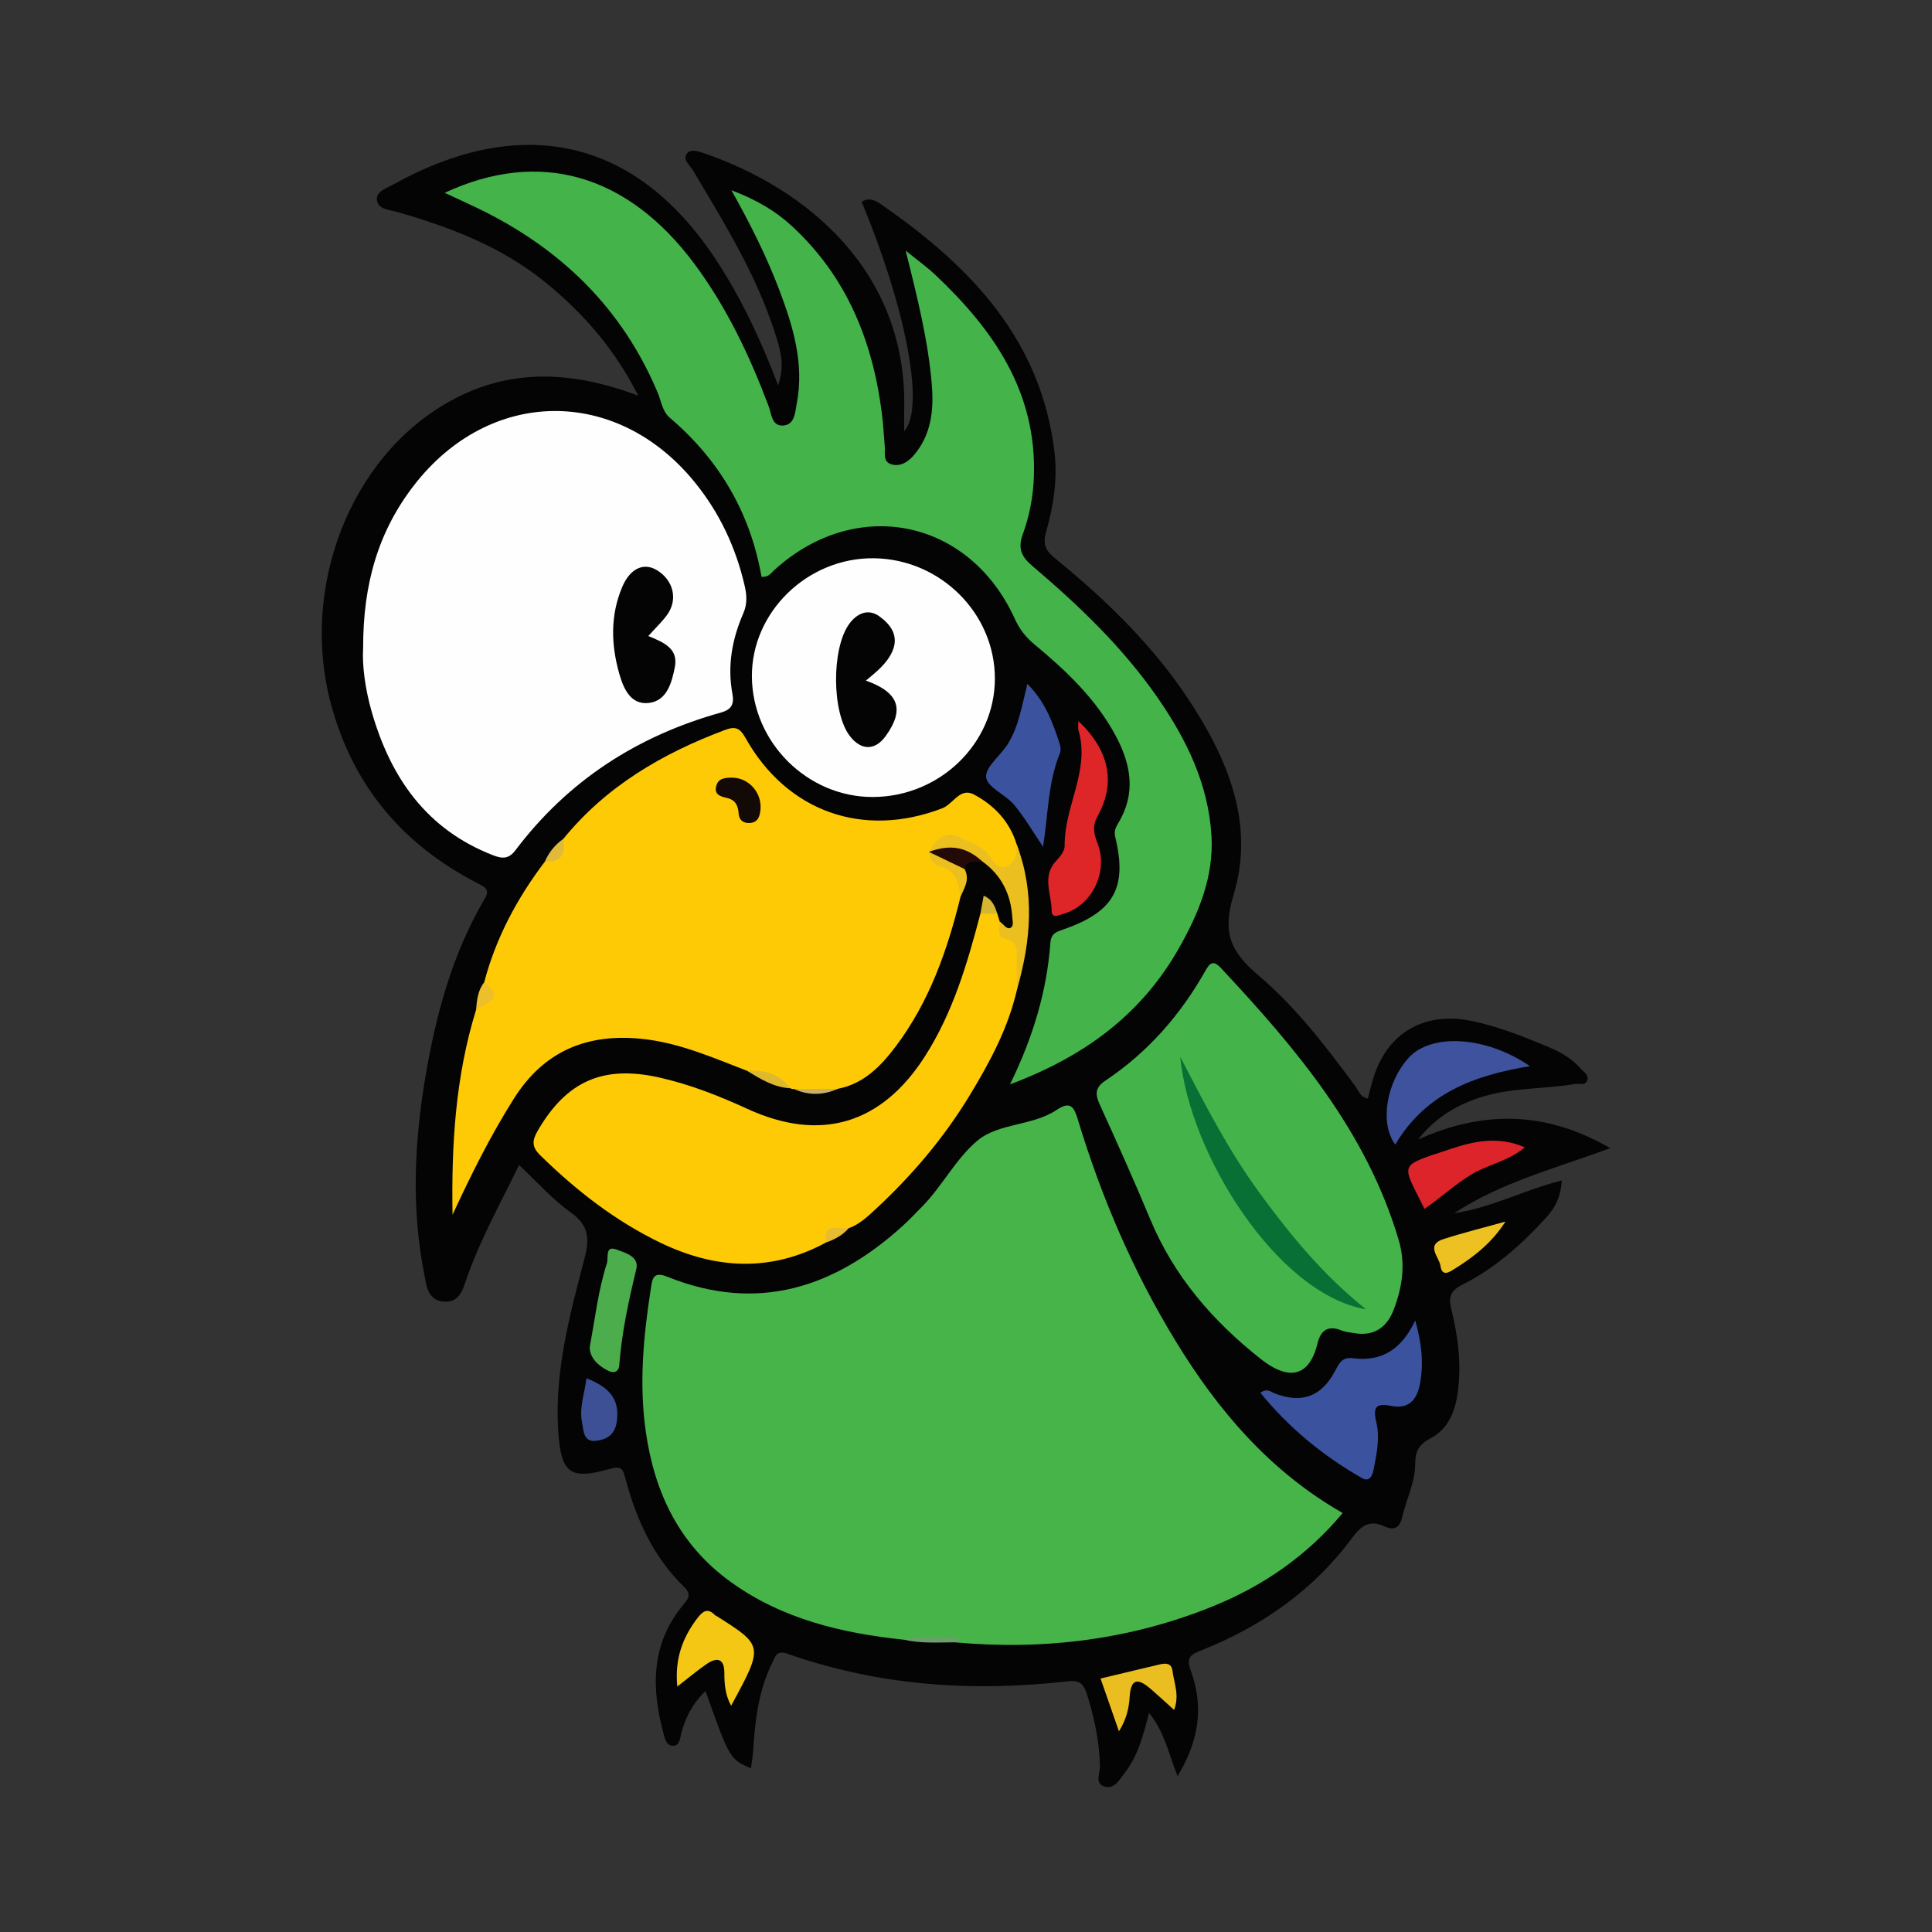
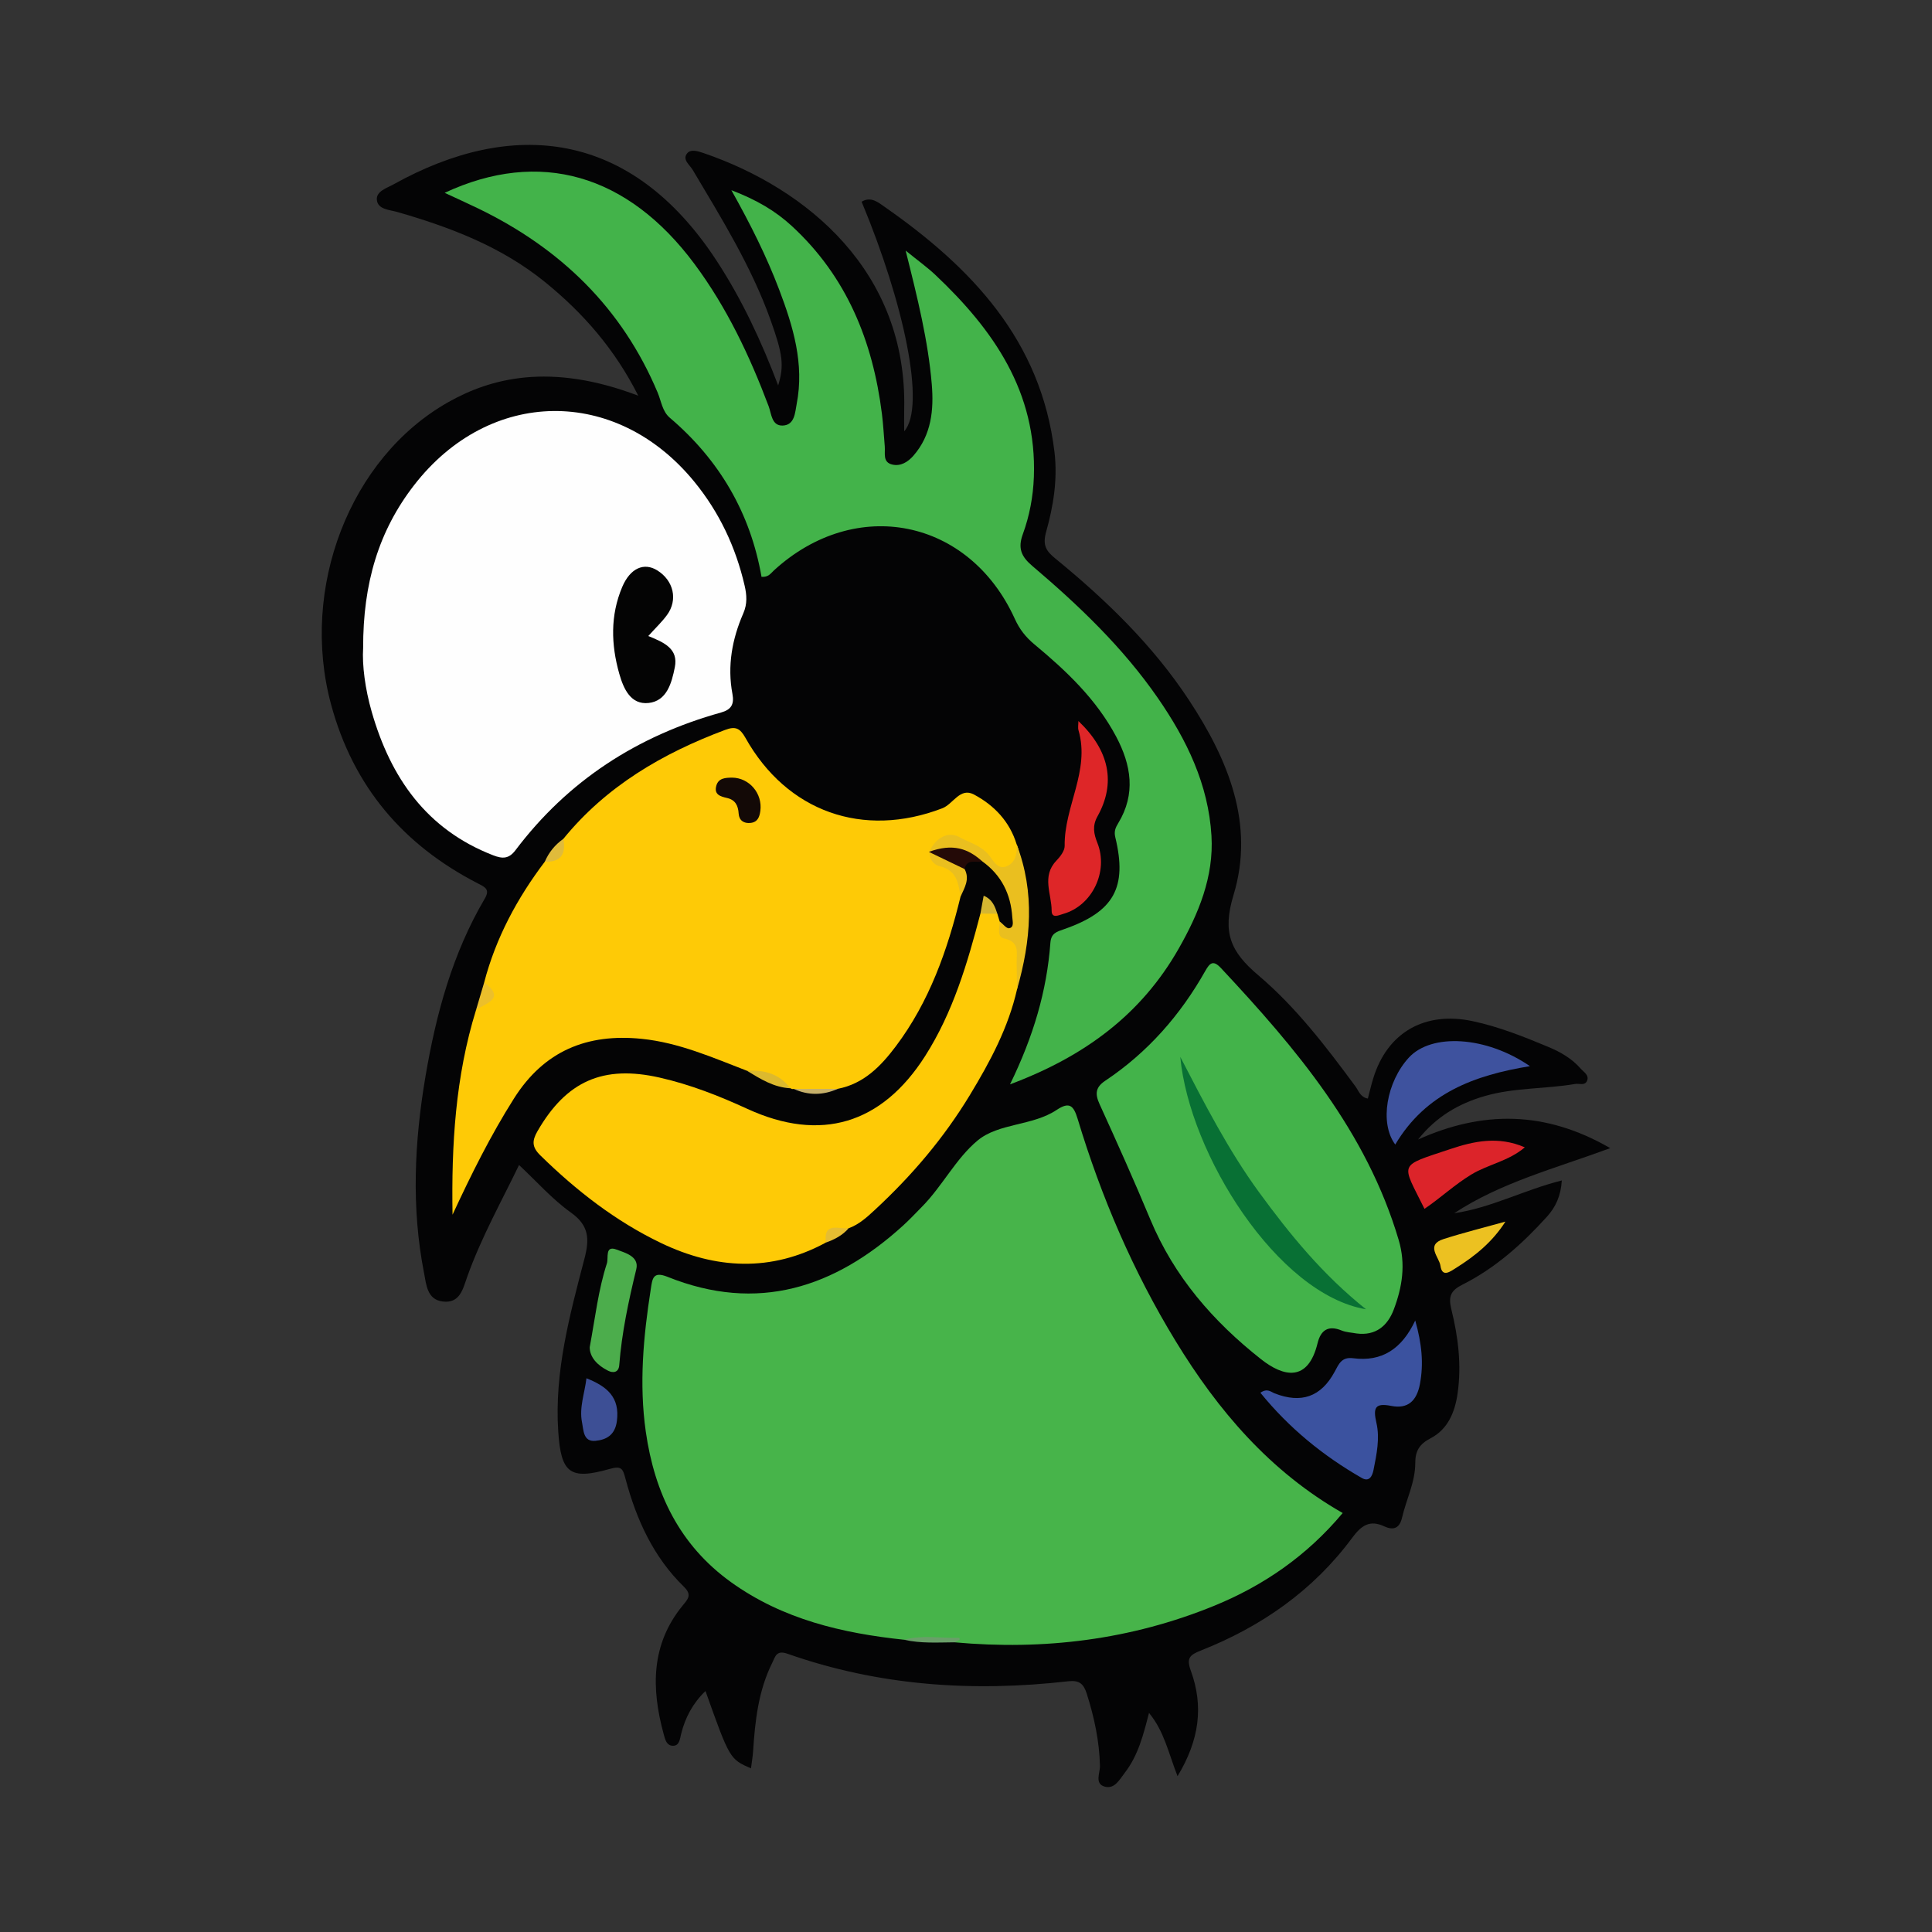
<svg xmlns="http://www.w3.org/2000/svg" version="1.1" id="Layer_1" x="0px" y="0px" width="200px" height="200px" viewBox="0 0 200 200" enable-background="new 0 0 200 200" xml:space="preserve">
  <rect x="0" y="0" width="200" height="200" fill="#333333" stroke="none" />
  <g>
    <path fill="#040405" d="M121.899,183.868c-0.964-2.462-1.374-4.626-2.954-6.551c-0.583,2.282-1.131,4.413-2.492,6.178   c-0.542,0.703-1.061,1.732-2.075,1.46c-1.104-0.295-0.492-1.423-0.51-2.147c-0.062-2.576-0.593-5.039-1.368-7.482   c-0.329-1.036-0.787-1.412-1.92-1.282c-9.885,1.13-19.615,0.474-29.057-2.849c-1.166-0.41-1.265,0.304-1.575,0.925   c-1.438,2.881-1.783,6.002-1.987,9.154c-0.038,0.588-0.143,1.171-0.22,1.787c-2.201-0.968-2.201-0.968-4.71-8.007   c-1.301,1.25-2.098,2.739-2.52,4.439c-0.126,0.508-0.171,1.182-0.772,1.224c-0.748,0.052-0.894-0.684-1.049-1.254   c-1.271-4.68-1.309-9.199,1.934-13.204c0.567-0.7,1.063-1.134,0.169-2.005c-3.15-3.066-4.909-6.945-6.025-11.11   c-0.297-1.109-0.397-1.437-1.676-1.075c-4.104,1.161-5.015,0.431-5.303-3.88c-0.411-6.165,1.185-12.043,2.716-17.906   c0.529-2.027,0.482-3.417-1.408-4.764c-1.936-1.38-3.545-3.217-5.366-4.919c-1.77,3.677-3.889,7.453-5.354,11.541   c-0.459,1.282-0.746,2.81-2.552,2.59c-1.625-0.198-1.697-1.774-1.926-2.938c-1.334-6.795-1.001-13.606,0.149-20.381   c1.094-6.442,2.789-12.708,6.143-18.403c0.561-0.952,0.008-1.181-0.722-1.557c-7.728-3.977-12.894-10.02-15.194-18.516   c-3.254-12.022,1.921-25.539,12.126-31.304c4.354-2.459,10.525-4.157,19.673-0.667c-2.415-4.791-5.684-8.548-9.666-11.776   c-4.525-3.669-9.796-5.667-15.295-7.249c-0.792-0.228-2.029-0.248-2.104-1.282c-0.063-0.866,1.058-1.2,1.74-1.58   c12.204-6.787,24.526-5.729,33.449,7.934c2.623,4.017,4.631,8.338,6.356,12.887c0.635-2.056,0.482-3.239-0.799-6.808   c-1.984-5.529-5.066-10.488-8.044-15.5c-0.328-0.551-1.112-1.065-0.571-1.726c0.377-0.461,1.157-0.203,1.715-0.012   c10.691,3.662,21.074,12.261,20.747,26.505c-0.017,0.737-0.002,1.474-0.002,2.29c2.268-2.536-0.021-13.261-4.406-23.766   c0.973-0.595,1.759,0.095,2.39,0.536c8.995,6.281,16.202,13.82,17.576,25.39c0.334,2.815-0.115,5.585-0.863,8.239   c-0.4,1.421,0.014,2.005,0.959,2.777c5.249,4.29,10.098,8.978,13.845,14.677c4.037,6.14,6.818,12.82,4.592,20.153   c-1.177,3.878-0.322,5.862,2.566,8.306c3.881,3.285,7.019,7.387,10.054,11.502c0.339,0.46,0.5,1.115,1.286,1.26   c0.185-0.701,0.346-1.402,0.556-2.087c1.471-4.806,5.388-6.975,10.306-5.924c2.733,0.584,5.284,1.608,7.833,2.671   c1.249,0.521,2.43,1.2,3.334,2.238c0.316,0.363,0.937,0.688,0.644,1.301c-0.234,0.488-0.796,0.218-1.211,0.289   c-3.101,0.531-6.283,0.365-9.354,1.251c-2.751,0.794-5.057,2.167-6.908,4.5c6.672-2.996,13.158-3.002,19.89,0.894   c-5.753,2.12-11.307,3.551-16.148,6.735c3.81-0.549,7.244-2.415,11.137-3.391c-0.099,1.589-0.627,2.749-1.554,3.771   c-2.538,2.797-5.325,5.301-8.717,7.006c-1.219,0.613-1.5,1.211-1.163,2.571c0.705,2.841,1.067,5.752,0.646,8.704   c-0.278,1.949-1.016,3.709-2.785,4.63c-1.18,0.615-1.599,1.329-1.598,2.577c0.002,1.983-0.935,3.766-1.37,5.659   c-0.248,1.081-0.884,1.334-1.825,0.894c-1.516-0.708-2.388-0.097-3.326,1.172c-4.029,5.455-9.402,9.196-15.659,11.672   c-1.174,0.465-1.533,0.784-1.047,2.118C124.606,176.61,124.167,180.129,121.899,183.868z" />
    <path fill="#47B44A" d="M93.596,169.747c-6.407-0.675-12.568-2.118-17.913-5.957c-5.326-3.826-7.92-9.217-8.829-15.575   c-0.709-4.961-0.25-9.866,0.515-14.771c0.167-1.069,0.215-1.878,1.736-1.267c9.319,3.744,17.298,1.145,24.405-5.329   c0.666-0.606,1.28-1.268,1.915-1.908c2.122-2.141,3.527-5.004,5.767-6.868c2.204-1.834,5.681-1.499,8.192-3.172   c1.329-0.885,1.756-0.457,2.179,0.943c2.438,8.069,5.739,15.778,10.136,22.981c4.391,7.193,9.749,13.493,17.296,17.803   c-3.693,4.42-8.193,7.516-13.306,9.604c-8.609,3.516-17.619,4.625-26.873,3.781C97.105,169.384,95.335,169.859,93.596,169.747z" />
    <path fill="#43B34A" d="M104.557,112.252c2.426-4.972,3.811-9.682,4.179-14.65c0.074-0.995,0.647-1.147,1.392-1.406   c5.186-1.802,6.591-4.303,5.327-9.524c-0.148-0.611,0.022-0.995,0.297-1.446c1.851-3.036,1.352-6.036-0.211-8.98   c-2.048-3.859-5.158-6.802-8.463-9.545c-0.895-0.742-1.536-1.563-2.016-2.621c-4.723-10.411-16.48-12.77-24.942-5.034   c-0.319,0.291-0.562,0.723-1.287,0.669c-1.148-6.593-4.353-12.095-9.495-16.469c-0.776-0.66-0.881-1.71-1.255-2.6   C64.389,31.86,58.003,25.695,49.51,21.584c-1.143-0.553-2.302-1.075-3.478-1.623c9.804-4.571,18.941-1.952,25.871,7.378   c3.34,4.496,5.701,9.495,7.666,14.71c0.293,0.777,0.306,2.047,1.458,2.004c1.257-0.047,1.276-1.372,1.446-2.241   c0.807-4.143-0.368-8.023-1.814-11.833c-1.296-3.414-2.926-6.681-4.947-10.292c2.616,1,4.569,2.153,6.265,3.717   c5.682,5.24,8.379,11.925,9.32,19.441c0.14,1.116,0.197,2.243,0.294,3.365c0.061,0.711-0.24,1.636,0.77,1.879   c0.883,0.212,1.639-0.279,2.192-0.91c1.872-2.138,2.127-4.751,1.903-7.412c-0.377-4.477-1.451-8.837-2.704-13.826   c1.329,1.079,2.248,1.734,3.061,2.501c6.027,5.691,10.536,12.131,10.213,20.93c-0.075,2.041-0.453,4.04-1.146,5.932   c-0.533,1.457-0.15,2.318,0.969,3.268c4.817,4.09,9.373,8.432,13,13.671c2.999,4.331,5.246,8.961,5.562,14.278   c0.253,4.251-1.337,8.072-3.407,11.704C118.145,104.992,112.325,109.343,104.557,112.252z" />
    <path fill="#FECA06" d="M77.324,110.845c-3.55-1.365-7.034-2.912-10.891-3.305c-5.658-0.577-10.105,1.245-13.221,6.166   c-2.433,3.842-4.442,7.893-6.366,12.041c-0.122-7.202,0.295-14.299,2.434-21.199c0.661-0.84,1.518-1.621,0.844-2.856   c1.207-4.608,3.414-8.713,6.275-12.49c0.998-0.497,1.642-1.282,1.918-2.365c4.444-5.454,10.264-8.85,16.753-11.279   c1.058-0.396,1.53-0.188,2.094,0.817c4.299,7.674,12.199,10.443,20.385,7.297c1.13-0.434,1.826-2.194,3.274-1.424   c2.094,1.115,3.697,2.793,4.418,5.154c0.477,1.093,0.339,2.054-0.729,2.693c-1.133,0.678-1.574-0.465-2.19-0.984   c-0.928-0.782-2.004-1.279-3.071-1.791c-0.855-0.41-1.682-0.191-2.081,0.68c-0.376,0.822,0.355,1.266,0.952,1.485   c1.747,0.64,1.479,1.99,1.312,3.337c-1.354,5.547-3.229,10.879-6.704,15.497c-1.542,2.049-3.309,3.876-6.002,4.395   c-1.514,0.271-3.029,0.248-4.544,0.013l-0.193,0.01l-0.174-0.083C80.366,111.935,78.948,111.136,77.324,110.845z" />
    <path fill="#FEFEFE" d="M37.592,67.085c-0.014-6.7,1.604-12.126,5.284-16.872c7.811-10.073,20.884-10.236,28.971-0.381   c2.614,3.185,4.317,6.803,5.239,10.802c0.22,0.955,0.289,1.877-0.137,2.853c-1.164,2.662-1.671,5.454-1.128,8.346   c0.205,1.092-0.136,1.635-1.183,1.927c-8.654,2.413-15.838,7.047-21.276,14.253c-0.694,0.919-1.36,0.895-2.31,0.527   c-6.892-2.671-10.611-8.023-12.57-14.845C37.794,71.305,37.479,68.847,37.592,67.085z" />
    <path fill="#43B34A" d="M140.417,138.038c-0.513-0.097-1.059-0.111-1.531-0.305c-1.393-0.571-2.164-0.032-2.492,1.314   c-0.992,4.066-3.53,3.488-5.844,1.664c-4.957-3.907-9.008-8.558-11.472-14.479c-1.669-4.01-3.447-7.975-5.249-11.927   c-0.486-1.065-0.434-1.747,0.589-2.43c4.389-2.93,7.777-6.796,10.359-11.375c0.469-0.833,0.82-1.137,1.615-0.287   c7.774,8.314,15.074,16.917,18.401,28.154c0.75,2.532,0.363,4.888-0.516,7.208C143.642,137.247,142.414,138.305,140.417,138.038z" />
    <path fill="#FECA06" d="M105.284,102.415c-0.903,3.961-2.757,7.432-4.864,10.913c-2.719,4.493-6.028,8.37-9.83,11.896   c-0.814,0.755-1.652,1.53-2.737,1.925c-0.854,0.385-2.007,0.296-2.358,1.482c-5.673,3.073-11.405,2.756-17.048,0.054   c-4.705-2.253-8.787-5.431-12.515-9.084c-0.874-0.856-0.866-1.505-0.294-2.498c2.997-5.201,6.807-6.874,12.647-5.551   c3.161,0.716,6.14,1.886,9.076,3.235c7.583,3.485,13.909,1.592,18.408-5.464c2.889-4.531,4.382-9.613,5.724-14.749   c0.588-0.387,1.173-0.436,1.753,0.018c0.079,0.262,0.158,0.525,0.237,0.787c0.087,0.205,0.119,0.502,0.279,0.598   C106.5,97.604,105.641,100.067,105.284,102.415z" />
-     <path fill="#FEFEFE" d="M90.355,82.505c-6.768,0.019-12.469-5.651-12.519-12.452c-0.049-6.698,5.775-12.349,12.638-12.262   c6.876,0.087,12.518,5.702,12.516,12.457C102.988,76.959,97.292,82.485,90.355,82.505z" />
    <path fill="#3B529F" d="M130.475,144.177c0.719-0.498,1.084-0.089,1.472,0.063c2.746,1.074,4.8,0.377,6.211-2.228   c0.444-0.819,0.721-1.565,1.922-1.408c2.962,0.388,5.034-0.948,6.425-3.907c0.678,2.395,0.891,4.458,0.481,6.6   c-0.324,1.691-1.222,2.586-2.959,2.243c-1.672-0.33-1.906,0.17-1.54,1.753c0.368,1.591,0.023,3.266-0.301,4.879   c-0.126,0.627-0.436,1.273-1.211,0.829C136.956,150.698,133.43,147.817,130.475,144.177z" />
    <path fill="#3E529E" d="M144.436,118.484c-1.665-2.235-0.88-6.516,1.408-9.002c2.346-2.55,7.999-2.232,12.536,0.886   C152.647,111.306,147.611,113.14,144.436,118.484z" />
-     <path fill="#3B539E" d="M106.353,70.797c1.821,1.818,2.591,3.913,3.293,6.037c0.114,0.346,0.216,0.799,0.089,1.107   c-1.274,3.088-1.22,6.391-1.762,9.718c-0.983-1.452-1.865-2.989-2.98-4.331c-0.89-1.07-2.802-1.827-2.909-2.862   c-0.109-1.055,1.494-2.242,2.24-3.439C105.453,75.216,105.774,73.112,106.353,70.797z" />
    <path fill="#DE2628" d="M111.636,74.641c3.213,3.052,3.901,6.414,1.979,9.862c-0.554,0.994-0.391,1.806-0.013,2.758   c1.174,2.954-0.54,6.495-3.52,7.34c-0.446,0.126-1.217,0.537-1.216-0.325c0.001-1.721-1.054-3.554,0.477-5.164   c0.402-0.422,0.879-1.03,0.871-1.545c-0.065-4.057,2.651-7.777,1.433-11.963C111.568,75.337,111.636,75.027,111.636,74.641z" />
-     <path fill="#F3C714" d="M70.117,174.588c-0.286-2.811,0.527-5.062,2.091-7.093c0.519-0.674,1.044-1.096,1.797-0.304   c0.049,0.052,0.131,0.071,0.194,0.111c4.857,3.075,4.857,3.075,1.487,9.272c-0.593-1.074-0.707-2.207-0.7-3.383   c0.009-1.491-0.741-1.689-1.845-0.926C72.169,172.935,71.263,173.701,70.117,174.588z" />
    <path fill="#DC242A" d="M147.461,125.139c-2.398-4.865-2.808-4.356,2.719-6.203c2.399-0.802,4.924-1.353,7.668-0.164   c-1.685,1.436-3.802,1.763-5.534,2.812C150.589,122.629,149.128,124.009,147.461,125.139z" />
    <path fill="#4CAD4C" d="M61.047,139.465c0.578-3.136,0.898-5.969,1.778-8.68c0.189-0.581-0.237-1.908,1.022-1.423   c0.839,0.323,2.347,0.688,2.02,2.031c-0.798,3.28-1.501,6.562-1.763,9.933c-0.058,0.74-0.61,0.842-1.144,0.576   C61.828,141.34,61.045,140.49,61.047,139.465z" />
    <path fill="#EABF1F" d="M105.284,102.415c-0.013-0.891-0.017-1.783-0.042-2.674c-0.029-1.053,0.385-2.239-1.297-2.593   c-0.779-0.164-0.457-1.126-0.462-1.769c0.33,0.255,0.704,0.762,0.981,0.713c0.548-0.096,0.353-0.724,0.329-1.119   c-0.15-2.398-1.118-4.376-3.103-5.801c-1.064-0.562-2.266-0.576-3.46-0.833c0.663,0.45,1.178,1.005,1.625,1.625   c0.563,1.057-0.013,1.947-0.422,2.86c-0.227-1.397-0.372-2.745-2.196-3.166c-0.661-0.152-1.378-1.044-0.766-1.992   c0.678-1.051,1.782-1.601,2.871-0.995c1.006,0.559,2.193,0.846,3.004,1.813c0.467,0.556,0.895,1.589,1.864,1.191   c0.912-0.375,1.11-1.319,1.031-2.272C107.158,92.403,106.719,97.408,105.284,102.415z" />
-     <path fill="#EABE21" d="M121.54,177.008c-0.884-0.796-1.629-1.489-2.399-2.154c-1.202-1.037-2.076-1.28-2.199,0.811   c-0.07,1.188-0.353,2.365-1.109,3.559c-0.646-1.853-1.255-3.602-1.904-5.464c2.043-0.487,4.055-0.967,6.068-1.447   c0.631-0.15,1.273-0.193,1.378,0.643C121.536,174.238,122.125,175.521,121.54,177.008z" />
    <path fill="#3D4F95" d="M60.71,142.678c2.118,0.837,3.478,1.958,3.149,4.437c-0.193,1.451-1.093,1.928-2.215,2.04   c-1.273,0.127-1.231-1.106-1.391-1.898C59.94,145.709,60.526,144.229,60.71,142.678z" />
    <path fill="#ECC121" d="M155.842,126.461c-1.362,2.128-3.146,3.559-5.103,4.788c-0.621,0.39-1.447,1.034-1.625-0.222   c-0.125-0.876-1.574-2.154,0.324-2.761C151.55,127.591,153.706,127.057,155.842,126.461z" />
    <path fill="#240A07" d="M99.855,89.966c-1.042-0.501-2.085-1.003-3.698-1.779c2.494-0.92,4.074-0.328,5.533,0.986   C101.035,89.34,100.094,88.841,99.855,89.966z" />
    <path fill="#DCB92E" d="M77.324,110.845c1.787-0.114,3.358,0.308,4.491,1.813C80.11,112.57,78.722,111.696,77.324,110.845z" />
-     <path fill="#ECBF2B" d="M50.124,101.693c2.27,1.706,0.19,2.126-0.844,2.855C49.369,103.54,49.452,102.53,50.124,101.693z" />
+     <path fill="#ECBF2B" d="M50.124,101.693c2.27,1.706,0.19,2.126-0.844,2.855z" />
    <path fill="#6A9F69" d="M93.596,169.747c1.886-0.524,3.805-0.144,5.708-0.203c0.013,0,0.06,0.173,0.042,0.184   c-0.169,0.105-0.349,0.192-0.527,0.284C97.072,170.025,95.321,170.144,93.596,169.747z" />
    <path fill="#E0BB3B" d="M58.317,86.839c0.283,1.535-0.221,2.433-1.917,2.365C56.813,88.232,57.456,87.448,58.317,86.839z" />
    <path fill="#D5B631" d="M103.246,94.592c-0.584-0.006-1.168-0.013-1.753-0.019c0.103-0.566,0.206-1.132,0.337-1.85   C102.753,93.112,103,93.852,103.246,94.592z" />
    <path fill="#E6BD32" d="M85.495,128.631c-0.271-2.176,1.321-1.387,2.358-1.482C87.219,127.884,86.393,128.314,85.495,128.631z" />
    <path fill="#C6B06A" d="M82.182,112.732c1.515-0.004,3.031-0.009,4.545-0.013C85.214,113.389,83.699,113.418,82.182,112.732z" />
    <path fill="#130906" d="M75.783,80.499c1.799,0.02,3.166,1.649,2.928,3.441c-0.087,0.652-0.287,1.163-1.006,1.248   c-0.701,0.082-1.196-0.261-1.239-0.957c-0.052-0.842-0.345-1.427-1.197-1.622c-0.692-0.159-1.375-0.351-1.118-1.271   C74.376,80.534,75.1,80.512,75.783,80.499z" />
    <path fill="#040404" d="M67.11,65.842c1.669,0.671,3.128,1.33,2.747,3.234c-0.322,1.61-0.817,3.488-2.709,3.696   c-1.853,0.204-2.598-1.469-3.039-3.021c-0.855-3.013-0.941-6.043,0.299-8.979c0.829-1.962,2.259-2.58,3.629-1.728   c1.699,1.056,2.162,3.053,1.01,4.624C68.529,64.376,67.879,64.988,67.11,65.842z" />
    <path fill="#087034" d="M141.409,135.536c-9.165-1.543-18.292-16.058-19.228-26.129c2.498,4.815,4.969,9.654,8.173,14.038   C133.522,127.779,136.907,131.942,141.409,135.536z" />
-     <path fill="#040404" d="M89.638,70.455c3.442,1.226,4.029,3.008,2.039,5.752c-1.088,1.5-2.516,1.505-3.682,0.014   c-1.892-2.421-1.937-9.062-0.092-11.623c0.825-1.145,1.996-1.604,3.11-0.808c1.143,0.816,2.096,2.011,1.353,3.658   C91.799,68.706,90.726,69.55,89.638,70.455z" />
  </g>
</svg>